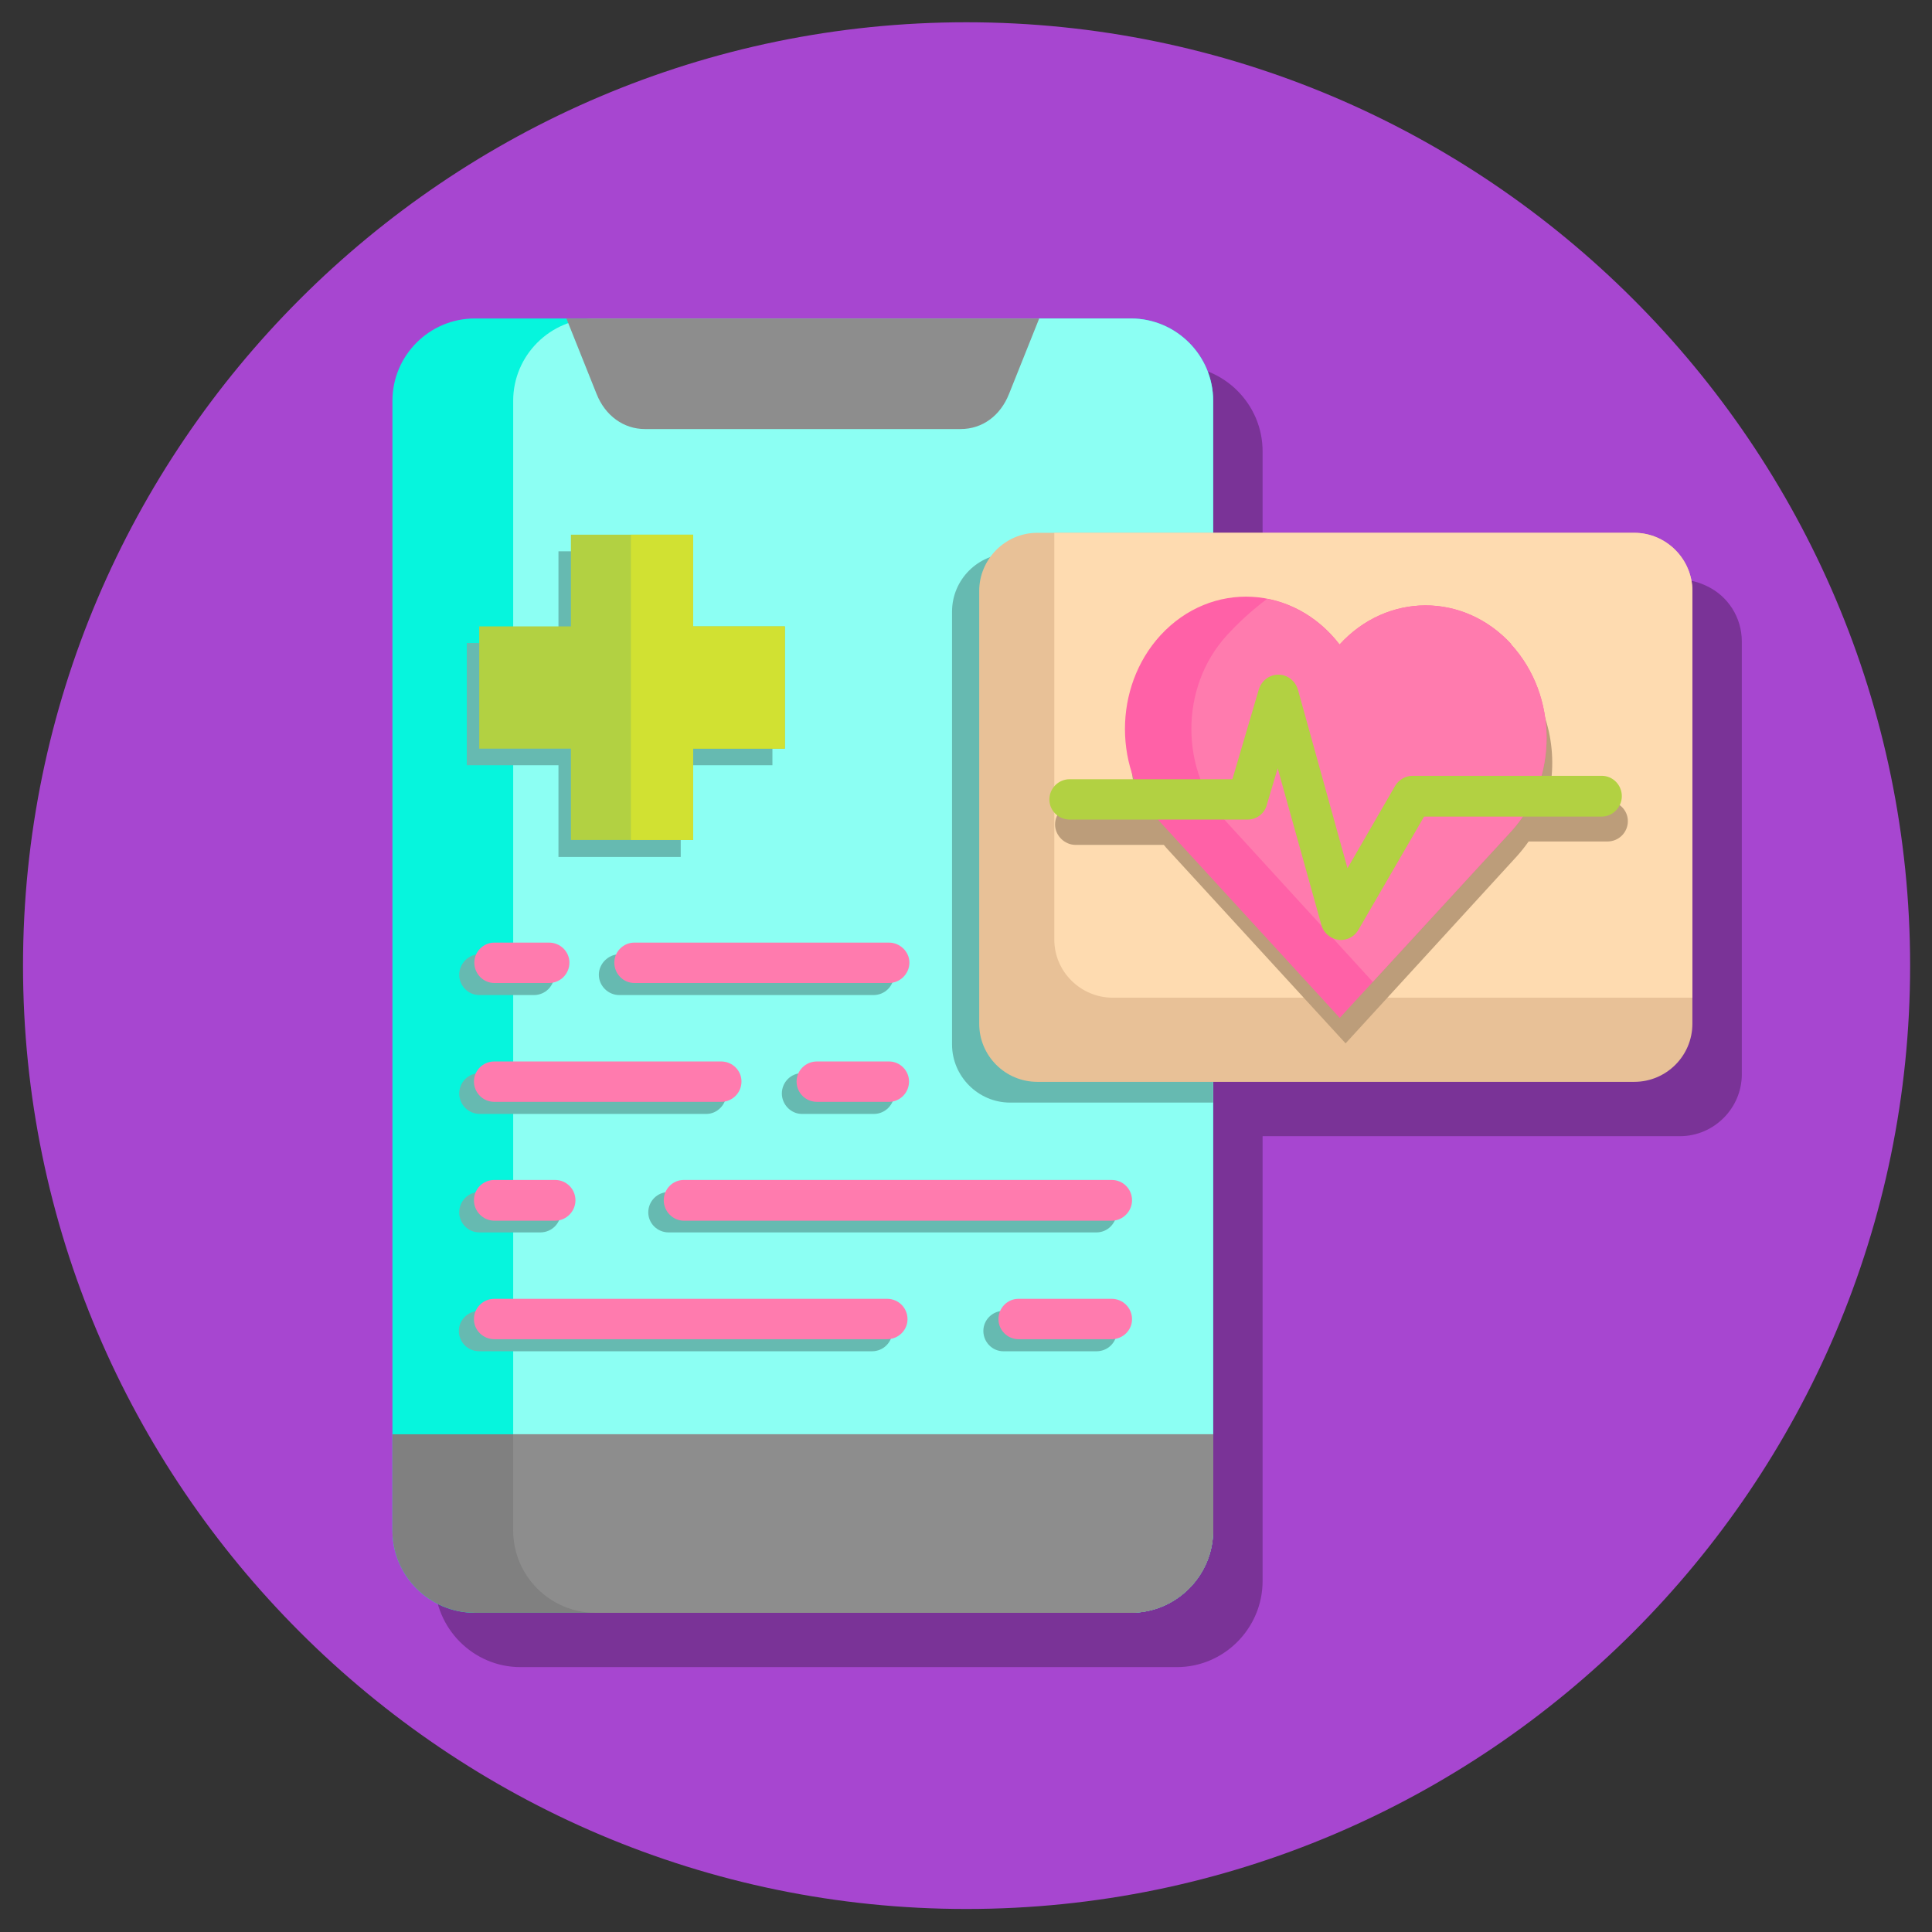
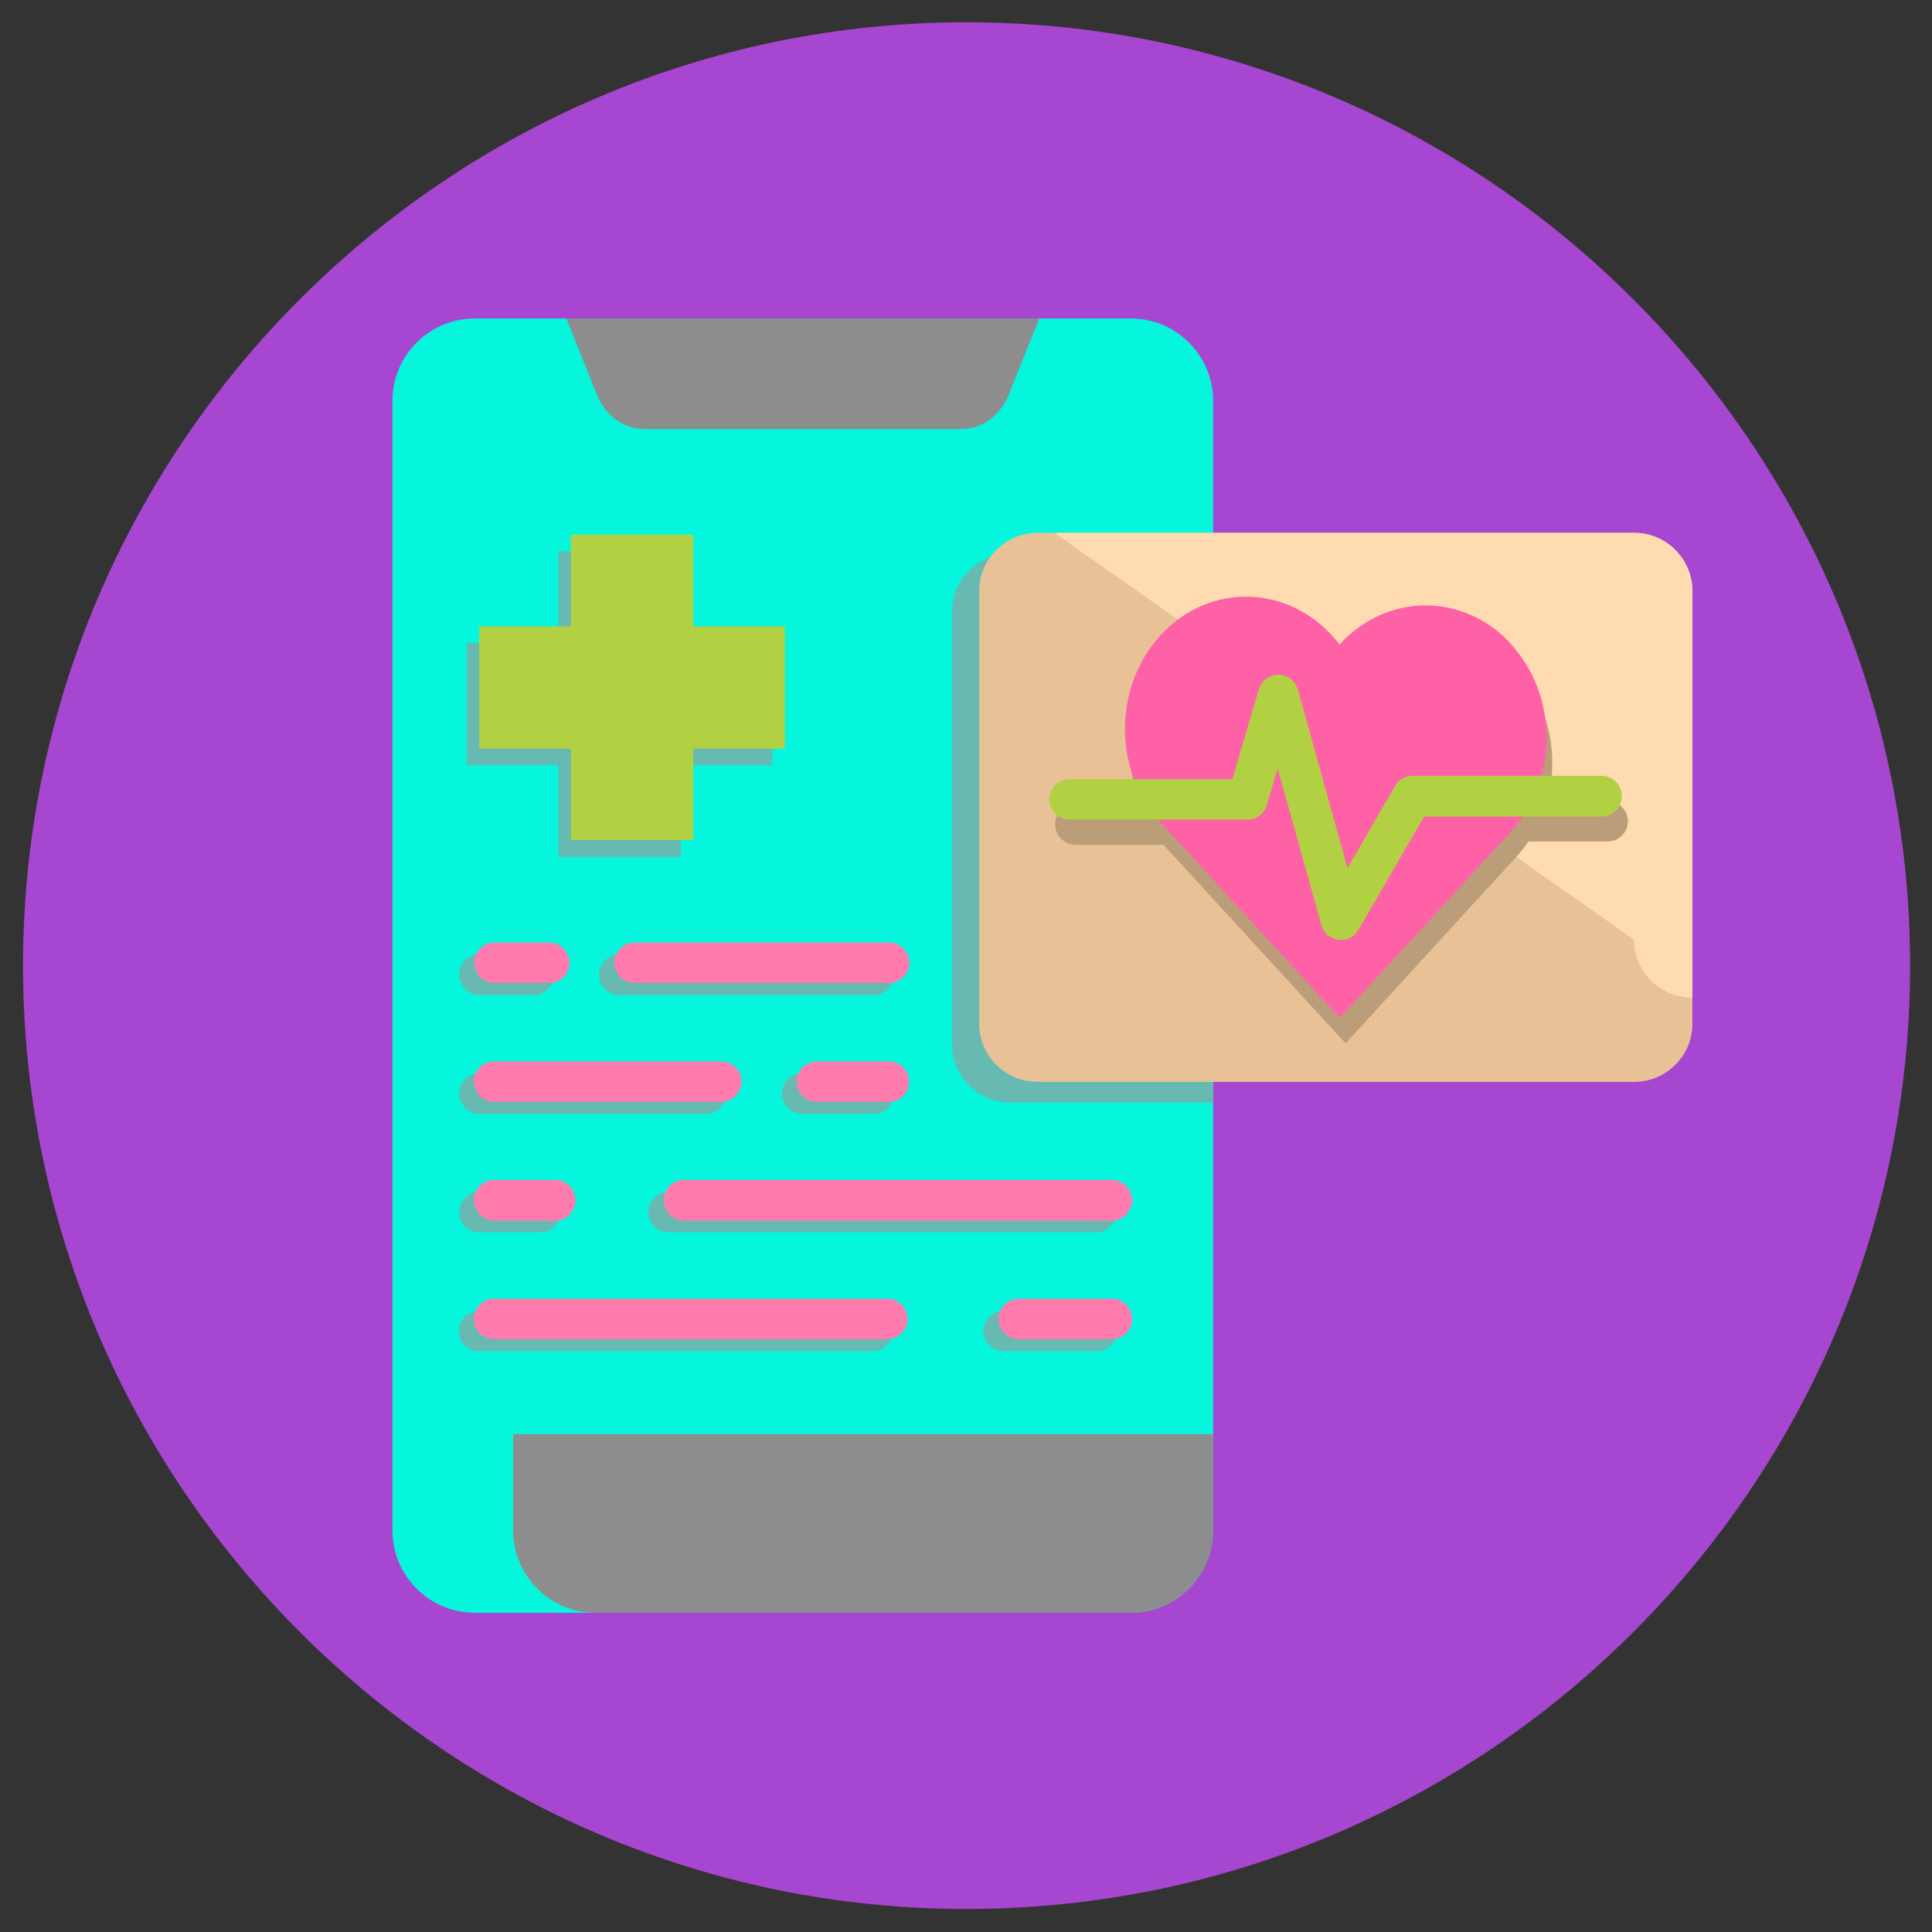
<svg xmlns="http://www.w3.org/2000/svg" version="1.2" viewBox="0 0 512 512" width="50" height="50">
  <rect x="0" y="0" width="512" height="512" fill="#333333" stroke="none" />
  <title>Clinical Reference Apps</title>
  <style>
		.s0 { fill: #a746d0 } 
		.s1 { fill: #7a3397 } 
		.s2 { fill: #06f5dd } 
		.s3 { fill: #8cfff3 } 
		.s4 { fill: #66bab1 } 
		.s5 { fill: #8d8d8d } 
		.s6 { fill: #808080 } 
		.s7 { fill: #e8c197 } 
		.s8 { fill: #fedbb0 } 
		.s9 { fill: #ff7bae } 
		.s10 { fill: #b2d142 } 
		.s11 { fill: #d1e132 } 
		.s12 { fill: #bc9d7a } 
		.s13 { fill: #ff61a7 } 
	</style>
  <g>
    <path fill-rule="evenodd" class="s0" d="m256.1 505.9c137.8 0 250.1-112.3 250.1-250 0-137.7-112.4-250-250.1-250-137.6 0-250 112.3-250 250 0 137.7 112.4 250 250 250z" />
-     <path fill-rule="evenodd" class="s1" d="m334.6 153.6h110.6c2.6 0 5.1 0.7 7.3 1.8 5.4 2.6 9.1 8.2 9.1 14.6v114.7c0 9-7.4 16.4-16.4 16.4h-110.6v117.9c0 12.5-10.2 22.8-22.7 22.8h-174c-12.5 0-22.7-10.3-22.7-22.8v-299.4c0-12.5 10.2-22.7 22.7-22.7h174c12.5 0 22.7 10.2 22.7 22.7z" />
    <path fill-rule="evenodd" class="s2" d="m125.8 84.4h173.9c12 0 21.8 9.8 21.8 21.8v299.4c0 12-9.8 21.8-21.8 21.8h-173.9c-12 0-21.8-9.8-21.8-21.8v-299.4c0-12 9.8-21.8 21.8-21.8z" />
-     <path fill-rule="evenodd" class="s3" d="m157.8 84.4h141.9c12 0 21.8 9.8 21.8 21.8v299.4c0 12-9.8 21.8-21.8 21.8h-141.9c-12 0-21.8-9.8-21.8-21.8v-299.4c0-12 9.8-21.8 21.8-21.8z" />
    <path fill-rule="evenodd" class="s4" d="m321.5 146.7v145.5h-53.8c-8.5 0-15.4-7-15.4-15.4v-114.7c0-8.5 6.9-15.4 15.4-15.4z" />
    <path fill-rule="evenodd" class="s5" d="m150.1 84.4h125.3l-8 20c-2.3 5.8-7.1 9.3-12.8 9.3q-41.8 0-83.7 0c-5.6 0-10.5-3.5-12.8-9.3z" />
-     <path fill-rule="evenodd" class="s6" d="m321.5 380.1v25.5c0 12-9.8 21.8-21.8 21.8h-173.9c-12 0-21.8-9.8-21.8-21.8v-25.5z" />
    <path fill-rule="evenodd" class="s5" d="m321.5 380.1v25.5c0 12-9.8 21.8-21.8 21.8h-141.9c-12 0-21.8-9.8-21.8-21.8v-25.5z" />
    <path fill-rule="evenodd" class="s7" d="m274.9 141.2h158.2c8.5 0 15.4 7 15.4 15.4v114.7c0 8.5-6.9 15.4-15.4 15.4h-158.2c-8.5 0-15.4-6.9-15.4-15.4v-114.7c0-8.4 6.9-15.4 15.4-15.4z" />
-     <path fill-rule="evenodd" class="s8" d="m279.4 141.2h153.7c8.5 0 15.4 7 15.4 15.4v107.8h-153.6c-8.5 0-15.5-6.9-15.5-15.4z" />
+     <path fill-rule="evenodd" class="s8" d="m279.4 141.2h153.7c8.5 0 15.4 7 15.4 15.4v107.8c-8.5 0-15.5-6.9-15.5-15.4z" />
  </g>
  <path class="s4" d="m127 358.1c-3 0-5.4-2.4-5.4-5.4 0-2.9 2.4-5.3 5.4-5.3h104.1c3 0 5.4 2.4 5.4 5.3 0 3-2.4 5.4-5.4 5.4zm138.9 0c-2.9 0-5.3-2.4-5.3-5.4 0-2.9 2.4-5.3 5.3-5.3h24.7c3 0 5.4 2.4 5.4 5.3 0 3-2.4 5.4-5.4 5.4zm-138.9-94.4c-2.9 0-5.3-2.4-5.3-5.4 0-2.9 2.4-5.4 5.3-5.4h14.5c3 0 5.4 2.5 5.4 5.4 0 3-2.4 5.4-5.4 5.4zm37.1 0c-2.9 0-5.4-2.4-5.4-5.4 0-2.9 2.5-5.4 5.4-5.4h67.5c2.9 0 5.3 2.5 5.3 5.4 0 3-2.4 5.4-5.4 5.4zm-37 31.5c-3 0-5.4-2.5-5.4-5.4 0-3 2.4-5.4 5.4-5.4h60.1c2.9 0 5.3 2.4 5.3 5.4 0 2.9-2.4 5.4-5.3 5.4zm85.4 0c-2.9 0-5.3-2.5-5.3-5.4 0-3 2.4-5.4 5.3-5.4h19.1c3 0 5.4 2.4 5.4 5.4 0 2.9-2.4 5.4-5.4 5.4zm-85.5 31.4c-2.9 0-5.3-2.4-5.3-5.3 0-3 2.4-5.4 5.3-5.4h16.2c3 0 5.4 2.4 5.4 5.4 0 2.9-2.4 5.3-5.4 5.3zm50.2 0c-3 0-5.4-2.4-5.4-5.3 0-3 2.4-5.4 5.4-5.4h113.4c2.9 0 5.3 2.4 5.3 5.4 0 2.9-2.4 5.3-5.3 5.3z" />
  <path class="s9" d="m131 354.9c-3 0-5.4-2.4-5.4-5.3 0-3 2.4-5.4 5.4-5.4h104.1c3 0 5.4 2.4 5.4 5.4 0 2.9-2.4 5.3-5.4 5.3zm138.9 0c-2.9 0-5.3-2.4-5.3-5.3 0-3 2.4-5.4 5.3-5.4h24.7c3 0 5.4 2.4 5.4 5.4 0 2.9-2.4 5.3-5.4 5.3zm-138.9-94.4c-2.9 0-5.3-2.4-5.3-5.4 0-2.9 2.4-5.3 5.3-5.3h14.5c3 0 5.4 2.4 5.4 5.3 0 3-2.4 5.4-5.4 5.4zm37.1 0c-2.9 0-5.3-2.4-5.3-5.4 0-2.9 2.4-5.3 5.3-5.3h67.5c2.9 0 5.4 2.4 5.4 5.3 0 3-2.5 5.4-5.4 5.4zm-37.1 31.5c-3 0-5.4-2.4-5.4-5.4 0-2.9 2.4-5.3 5.4-5.3h60.1c3 0 5.4 2.4 5.4 5.3 0 3-2.4 5.4-5.4 5.4zm85.5 0c-3 0-5.4-2.4-5.4-5.4 0-2.9 2.4-5.3 5.4-5.3h19.1c2.9 0 5.3 2.4 5.3 5.3 0 3-2.4 5.4-5.3 5.4zm-85.5 31.5c-3 0-5.4-2.5-5.4-5.4 0-3 2.4-5.4 5.4-5.4h16.1c3 0 5.4 2.4 5.4 5.4 0 2.9-2.4 5.4-5.4 5.4zm50.2 0c-2.9 0-5.3-2.5-5.3-5.4 0-3 2.4-5.4 5.3-5.4h113.4c3 0 5.4 2.4 5.4 5.4 0 2.9-2.4 5.4-5.4 5.4z" />
  <path fill-rule="evenodd" class="s4" d="m148 146.1h32.4v24.3h24.3v32.4h-24.3v24.3h-32.4v-24.3h-24.3v-32.4h24.3z" />
  <path fill-rule="evenodd" class="s10" d="m151.3 141.7h32.4v24.3h24.3v32.4h-24.3v24.2h-32.4v-24.2h-24.3v-32.4h24.3z" />
-   <path fill-rule="evenodd" class="s11" d="m167.2 141.7h16.5v24.3h24.3v32.4h-24.3v24.2h-16.5z" />
  <path fill-rule="evenodd" class="s12" d="m402 177.4c8.6 9.4 11.3 22.9 8 34.9h16c3 0 5.4 2.4 5.4 5.3 0 3-2.4 5.4-5.4 5.4h-20.9q-1.4 2-3.1 3.9l-45.4 49.6-0.1-0.1-47.5-51.8c-0.2-0.3-0.4-0.5-0.6-0.7h-23.4c-2.9 0-5.4-2.5-5.4-5.4 0-3 2.5-5.4 5.4-5.4h17c-4.7-12.7-2.4-27.8 7-38.1 13.5-14.6 35.4-13.4 47.5 2.5 12.5-13.7 32.8-13.9 45.5-0.1z" />
  <path fill-rule="evenodd" class="s13" d="m400.4 170.7c12.6 13.7 12.6 35.9 0.1 49.6l-45.5 49.5v-0.1l-47.5-51.8c-12.5-13.6-12.5-35.8 0-49.5 13.5-14.7 35.4-13.4 47.5 2.4 12.5-13.7 32.8-13.9 45.5-0.1z" />
-   <path fill-rule="evenodd" class="s9" d="m400.4 170.7c12.6 13.7 12.6 35.9 0.1 49.6l-36.7 39.9-38.7-42.3c-12.5-13.6-12.5-35.8 0-49.5 3.1-3.4 6.7-6.7 10.7-9.7 7.2 1.4 14 5.4 19.2 12.1 12.5-13.7 32.8-13.9 45.5-0.1z" />
  <path class="s10" d="m283.5 217.2c-3 0-5.4-2.4-5.4-5.3 0-3 2.4-5.4 5.4-5.4h43.1l7-23.8c0.9-2.9 3.8-4.5 6.7-3.7 1.9 0.6 3.2 2.1 3.7 3.9l13.1 47.2 12.6-21.8c1-1.7 2.8-2.7 4.6-2.7h50.2c2.9 0 5.3 2.4 5.3 5.4 0 2.9-2.4 5.4-5.3 5.4h-47.1l-17.4 30c-0.7 1.2-1.8 2.1-3.2 2.5-2.8 0.8-5.8-0.9-6.6-3.7l-11.6-41.6-2.8 9.4c-0.5 2.4-2.6 4.2-5.2 4.2 0 0-47.1 0-47.1 0z" />
</svg>